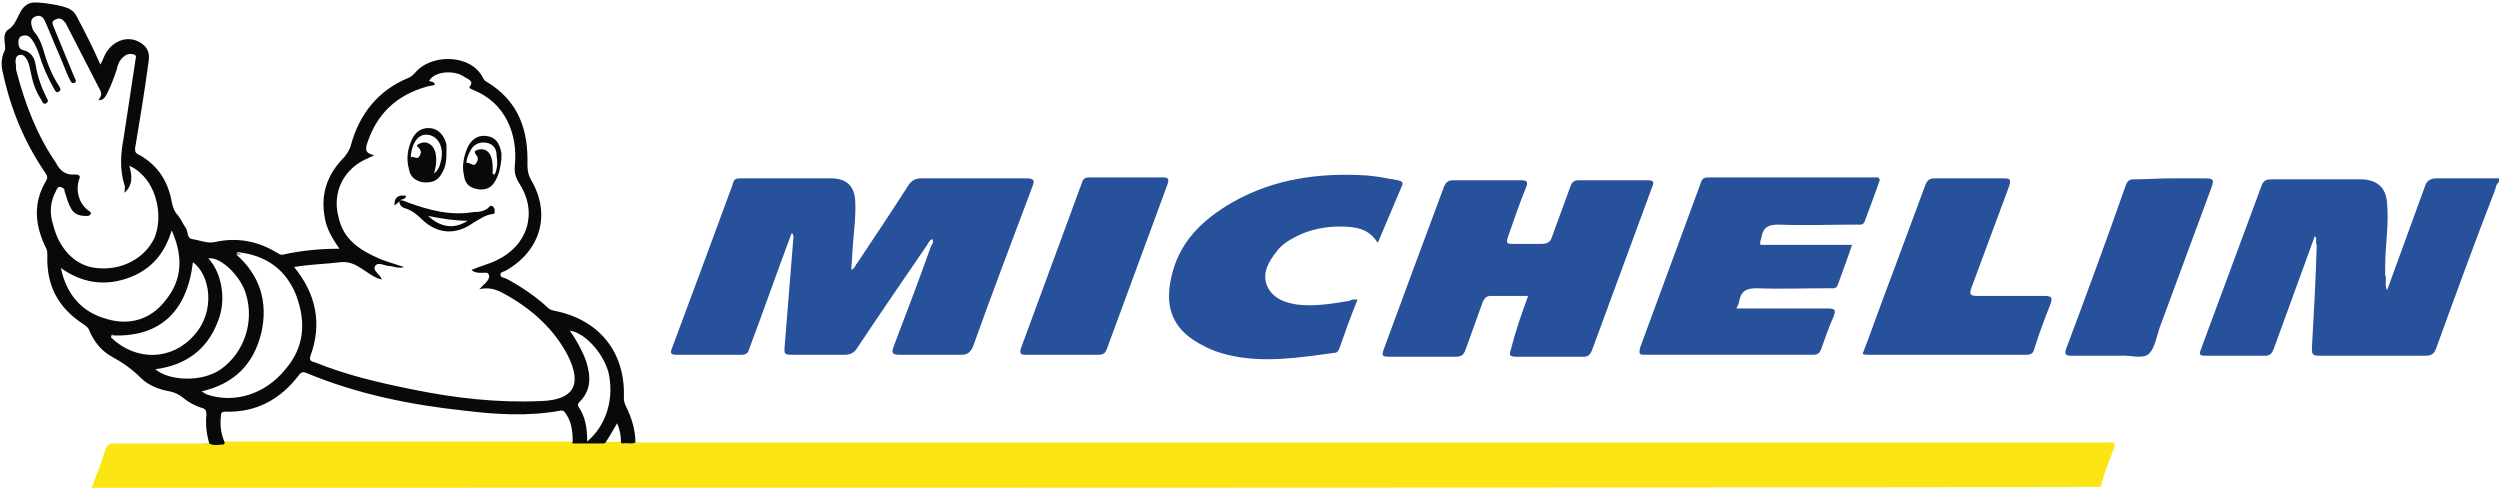
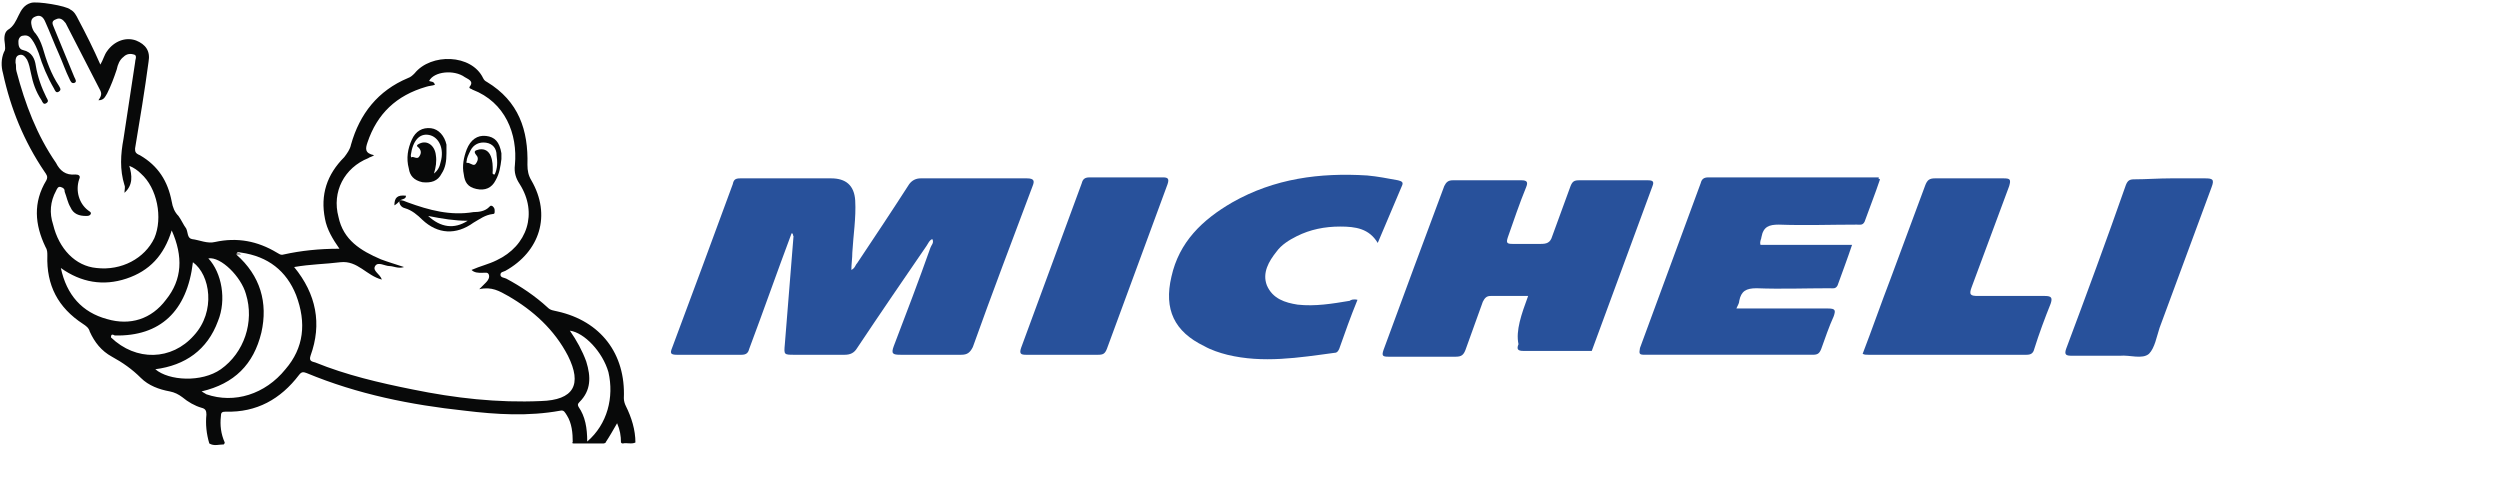
<svg xmlns="http://www.w3.org/2000/svg" version="1.1" id="Capa_1" x="0px" y="0px" width="259.27" height="50.59" viewBox="0 0 259.3 50.6" style="enable-background:new 0 0 259.3 50.6;" xml:space="preserve">
  <style type="text/css">
	.st0{fill:#FBE513;}
	.st1{fill:#28519B;}
	.st2{fill:#989899;}
	.st3{fill:#B8B8B8;}
	.st4{fill:#080909;}
</style>
-   <path class="st0" d="M9.5,50.6c0.5-1.3,1-2.6,1.4-3.9c0.2-0.6,0.5-0.8,1.1-0.7c2.9,0,5.7,0,8.6,0c0.4,0,0.7,0,1.1-0.1  c0.6-0.3,1.1,0.1,1.7-0.1c12,0,24,0,36.1,0c1,0,2,0,3.1,0c0.6,0.1,1.3,0,1.9,0c0.5,0,0.9,0,1.4,0.1c0.4,0,0.8,0,1.2,0  c50.3,0,100.7,0,151,0c0.2,0,0.4,0,0.6,0c0.7-0.1,0.8,0.2,0.5,0.8c-0.5,1.3-1,2.5-1.3,3.8C217.9,50.6,9.5,50.6,9.5,50.6z" />
-   <path class="st1" d="M158.5,30.7c-1.4,0-2.7,0-3.9,0c-0.4,0-0.6,0.2-0.8,0.6c-0.6,1.7-1.2,3.3-1.8,5c-0.2,0.5-0.4,0.7-1,0.7  c-2.3,0-4.7,0-7,0c-0.6,0-0.7-0.1-0.5-0.7c2.1-5.7,4.2-11.4,6.3-17c0.2-0.4,0.4-0.6,0.9-0.6c2.4,0,4.7,0,7.1,0  c0.6,0,0.7,0.2,0.5,0.7c-0.7,1.7-1.3,3.5-1.9,5.2c-0.2,0.6-0.1,0.7,0.5,0.7c1,0,1.9,0,2.9,0c0.6,0,1-0.1,1.2-0.8  c0.6-1.7,1.3-3.5,1.9-5.2c0.2-0.5,0.4-0.6,0.9-0.6c2.4,0,4.7,0,7.1,0c0.5,0,0.7,0.1,0.5,0.6c-2.1,5.7-4.2,11.4-6.3,17.1  c-0.2,0.4-0.4,0.6-0.8,0.6c-2.4,0-4.7,0-7.1,0c-0.6,0-0.7-0.2-0.5-0.7C157.2,34.3,157.8,32.6,158.5,30.7L158.5,30.7z" />
+   <path class="st1" d="M158.5,30.7c-1.4,0-2.7,0-3.9,0c-0.4,0-0.6,0.2-0.8,0.6c-0.6,1.7-1.2,3.3-1.8,5c-0.2,0.5-0.4,0.7-1,0.7  c-2.3,0-4.7,0-7,0c-0.6,0-0.7-0.1-0.5-0.7c2.1-5.7,4.2-11.4,6.3-17c0.2-0.4,0.4-0.6,0.9-0.6c2.4,0,4.7,0,7.1,0  c0.6,0,0.7,0.2,0.5,0.7c-0.7,1.7-1.3,3.5-1.9,5.2c-0.2,0.6-0.1,0.7,0.5,0.7c1,0,1.9,0,2.9,0c0.6,0,1-0.1,1.2-0.8  c0.6-1.7,1.3-3.5,1.9-5.2c0.2-0.5,0.4-0.6,0.9-0.6c2.4,0,4.7,0,7.1,0c0.5,0,0.7,0.1,0.5,0.6c-2.1,5.7-4.2,11.4-6.3,17.1  c-2.4,0-4.7,0-7.1,0c-0.6,0-0.7-0.2-0.5-0.7C157.2,34.3,157.8,32.6,158.5,30.7L158.5,30.7z" />
  <path class="st1" d="M195,18.6c-0.5,1.5-1.1,3-1.6,4.4c-0.2,0.4-0.5,0.3-0.8,0.3c-2.7,0-5.4,0.1-8.1,0c-1,0-1.6,0.2-1.8,1.3  c0,0.2-0.2,0.4-0.1,0.8h9.5c-0.5,1.5-1,2.8-1.5,4.2c-0.2,0.4-0.5,0.3-0.8,0.3c-2.5,0-5.1,0.1-7.6,0c-1.1,0-1.6,0.3-1.8,1.3  c0,0.2-0.1,0.4-0.3,0.8h3c2.2,0,4.3,0,6.5,0c0.8,0,0.8,0.2,0.6,0.8c-0.5,1.1-0.9,2.3-1.3,3.4c-0.2,0.5-0.4,0.6-0.9,0.6  c-5.8,0-11.6,0-17.4,0c-0.6,0-0.6-0.1-0.5-0.7c2.1-5.7,4.2-11.4,6.3-17.1c0.1-0.4,0.3-0.6,0.8-0.6c5.9,0,11.8,0,17.7,0  C194.8,18.5,194.8,18.5,195,18.6L195,18.6z" />
  <path class="st1" d="M140.8,31.1c-0.7,1.7-1.3,3.4-1.9,5.1c-0.1,0.2-0.2,0.4-0.5,0.4c-3.7,0.5-7.4,1.1-11.1,0.2  c-0.8-0.2-1.7-0.5-2.4-0.9c-3.1-1.5-4.2-3.8-3.4-7.2c0.8-3.6,3.2-5.9,6.3-7.7c4.4-2.5,9.1-3.1,14-2.8c1.1,0.1,2.1,0.3,3.2,0.5  c0.4,0.1,0.6,0.2,0.4,0.6c-0.8,1.9-1.6,3.8-2.5,5.9c-0.9-1.5-2.3-1.7-3.9-1.7c-1.6,0-3.1,0.3-4.5,1c-0.8,0.4-1.6,0.9-2.1,1.6  c-0.8,1-1.5,2.2-1,3.5c0.6,1.4,1.9,1.8,3.2,2c1.8,0.2,3.6-0.1,5.4-0.4C140.1,31.1,140.4,31,140.8,31.1L140.8,31.1z" />
  <path class="st1" d="M193.2,36.7c1-2.6,1.9-5.2,2.9-7.8c1.2-3.2,2.4-6.5,3.6-9.7c0.2-0.5,0.4-0.7,1-0.7c2.4,0,4.7,0,7.1,0  c0.7,0,0.8,0.1,0.6,0.8c-1.3,3.5-2.6,7-3.9,10.5c-0.3,0.8-0.1,0.9,0.7,0.9c2.3,0,4.6,0,6.9,0c0.7,0,0.8,0.2,0.6,0.8  c-0.6,1.5-1.2,3.1-1.7,4.7c-0.1,0.4-0.3,0.6-0.8,0.6c-5.5,0-10.9,0-16.4,0C193.5,36.8,193.4,36.8,193.2,36.7L193.2,36.7z" />
  <path class="st1" d="M225.2,18.5c1.2,0,2.3,0,3.5,0c0.8,0,1,0.1,0.7,0.9c-1.8,4.9-3.6,9.7-5.4,14.6c-0.3,0.9-0.5,2.1-1.1,2.7  c-0.7,0.6-2,0.1-3,0.2c-1.7,0-3.4,0-5,0c-0.6,0-0.8-0.1-0.6-0.7c2.1-5.6,4.2-11.3,6.2-17c0.2-0.5,0.4-0.6,0.9-0.6  C222.6,18.6,223.9,18.5,225.2,18.5L225.2,18.5L225.2,18.5z" />
  <path class="st1" d="M110.2,36.8c-1.3,0-2.5,0-3.8,0c-0.5,0-0.7-0.1-0.5-0.7c2.1-5.7,4.2-11.4,6.3-17.1c0.1-0.4,0.3-0.6,0.8-0.6  c2.5,0,5.1,0,7.6,0c0.5,0,0.7,0.1,0.5,0.7c-2.1,5.7-4.2,11.4-6.3,17.1c-0.2,0.5-0.4,0.6-0.9,0.6C112.7,36.8,111.4,36.8,110.2,36.8  L110.2,36.8z" />
-   <path class="st1" d="M252.8,18.5c-0.7,0-1.1,0.2-1.3,0.9c-1.3,3.6-2.6,7.1-3.9,10.7l0,0c0,0,0,0,0,0c0,0,0,0,0,0  c-0.3-0.5,0-1.1-0.2-1.6c0,0,0,0,0,0c0,0,0,0,0,0c0-0.3,0-0.5,0-0.8c0-2.2,0.4-4.4,0.2-6.6c-0.1-1.7-1.1-2.5-2.8-2.5  c-3.1,0-6.1,0-9.2,0c-0.5,0-0.8,0.1-1,0.6c-2.1,5.7-4.2,11.3-6.3,17c-0.2,0.5-0.2,0.7,0.4,0.7c2.1,0,4.2,0,6.3,0  c0.4,0,0.6-0.2,0.8-0.6c1.4-3.9,2.9-7.9,4.3-11.8l0,0c0.3,0.2,0,0.6,0.2,0.9c-0.1,3.6-0.3,7.2-0.5,10.7c0,0.7,0.1,0.8,0.8,0.8  c3.7,0,7.3,0,11,0c0.6,0,0.9-0.2,1.1-0.8c2-5.5,4-11,6.1-16.4c0.1-0.3,0.1-0.6,0.4-0.8v-0.4C257.1,18.5,255,18.5,252.8,18.5z" />
  <path class="st1" d="M106.5,18.5c-3.7,0-7.3,0-11,0c-0.5,0-0.9,0.2-1.2,0.6c-1.8,2.8-3.6,5.5-5.4,8.2c-0.2,0.2-0.2,0.5-0.6,0.7  c0-0.6,0.1-1.2,0.1-1.8c0.1-1.8,0.4-3.6,0.3-5.4c-0.1-1.6-1-2.3-2.5-2.3c-3.1,0-6.3,0-9.4,0c-0.5,0-0.7,0.1-0.8,0.6  c-2.1,5.7-4.2,11.4-6.3,17c-0.2,0.5-0.2,0.7,0.5,0.7c2.2,0,4.5,0,6.7,0c0.5,0,0.7-0.2,0.8-0.6c1.5-4,2.9-8,4.4-12h0l0,0v0v0  c0,0,0,0,0,0c0.2,0,0.1,0.2,0.2,0.3v0c-0.3,3.7-0.6,7.4-0.9,11.2c-0.1,1.1-0.1,1.1,1,1.1c1.7,0,3.5,0,5.2,0c0.6,0,1-0.2,1.3-0.7  c2.4-3.6,4.8-7.1,7.2-10.6c0.2-0.3,0.3-0.6,0.6-0.7c0.2,0.4-0.1,0.6-0.2,0.9c-1.2,3.4-2.5,6.8-3.8,10.2c-0.3,0.8-0.1,0.9,0.7,0.9  c2.1,0,4.2,0,6.3,0c0.6,0,0.9-0.2,1.2-0.8c2-5.6,4.1-11.1,6.2-16.7C107.3,18.8,107.3,18.5,106.5,18.5z" />
  <path class="st2" d="M25,26.4c-0.2,0.1-0.4-0.1-0.5,0.2c-0.1,0-0.2-0.2-0.2-0.2C24.6,26.1,24.8,26.2,25,26.4L25,26.4z" />
-   <path class="st3" d="M11.9,34.8c-0.1,0.1-0.3,0-0.4,0.2c-0.1,0-0.3-0.2-0.2-0.3C11.5,34.5,11.7,34.6,11.9,34.8L11.9,34.8z" />
  <g>
    <path class="st4" d="M64.9,42.1c-0.1-0.2-0.2-0.5-0.2-0.8c0.2-4.6-2.4-8-6.9-9c-0.4-0.1-0.7-0.1-1-0.4c-1.3-1.2-2.8-2.2-4.3-3   c-0.2-0.1-0.6-0.1-0.6-0.4c0-0.3,0.3-0.3,0.5-0.4c3.6-2,4.8-5.8,2.7-9.4c-0.3-0.5-0.4-1-0.4-1.6c0.1-3.6-0.9-6.6-4.2-8.6   c-0.2-0.1-0.3-0.2-0.4-0.4c-1.2-2.5-5.4-2.6-7.1-0.5c-0.2,0.2-0.4,0.4-0.7,0.5c-3.1,1.3-5,3.7-5.9,6.9c-0.1,0.5-0.4,0.9-0.7,1.3   c-1.8,1.8-2.5,3.9-2,6.4c0.2,1.1,0.8,2.1,1.5,3.1c-2.1,0-4,0.2-5.8,0.6c-0.3,0.1-0.5-0.1-0.7-0.2c-2-1.2-4.1-1.6-6.4-1.1   c-0.8,0.2-1.6-0.2-2.4-0.3c-0.5-0.1-0.4-0.7-0.6-1.1c-0.3-0.4-0.5-0.9-0.8-1.3c-0.4-0.4-0.6-0.9-0.7-1.5c-0.4-2.1-1.4-3.7-3.3-4.8   C14,15.9,14,15.7,14,15.4c0.5-3,1-6,1.4-9c0.2-1.1-0.3-1.8-1.3-2.2c-1.1-0.4-2.3,0.1-3,1.1c-0.3,0.4-0.4,0.9-0.7,1.4   C9.7,5.1,8.9,3.5,8.1,2C7.9,1.6,7.7,1.2,7.3,1C6.9,0.6,3.8,0.1,3.2,0.3C1.8,0.7,2,2.4,0.8,3.1C0.4,3.4,0.4,4,0.5,4.6   c0,0.3,0.1,0.5-0.1,0.8C0.1,6.1,0.1,6.9,0.3,7.6c0.8,3.7,2.2,7.1,4.3,10.2c0.2,0.3,0.4,0.5,0.2,0.9c-1.4,2.3-1.2,4.6-0.1,6.9   c0.2,0.3,0.2,0.6,0.2,0.9c-0.1,3.1,1.1,5.4,3.7,7.1c0.3,0.2,0.6,0.4,0.7,0.8c0.5,1.1,1.2,2,2.3,2.6c1.1,0.6,2.1,1.3,3,2.2   c0.8,0.8,1.9,1.2,3,1.4c0.5,0.1,0.9,0.3,1.3,0.6c0.6,0.5,1.3,0.9,2,1.1c0.4,0.1,0.5,0.3,0.5,0.7c-0.1,1,0,2,0.3,3   c0.5,0.3,1,0.1,1.5,0.1l0,0c0,0,0.1-0.1,0.1-0.2c0,0,0,0,0,0c-0.4-0.9-0.5-1.8-0.4-2.7c0-0.4,0.1-0.5,0.5-0.5   c3.2,0.1,5.7-1.3,7.6-3.8c0.3-0.4,0.5-0.3,0.8-0.2c5.3,2.2,10.8,3.3,16.4,3.9c3.3,0.4,6.6,0.6,9.9,0c0.4-0.1,0.5,0.2,0.7,0.5   c0.5,0.8,0.6,1.8,0.6,2.8c0,0,0,0-0.1,0c0.1,0.1,0.1,0.1,0.2,0.1c1,0,2.1,0,3.1,0c0.1,0,0.2-0.1,0.3-0.1c0,0-0.1,0-0.1,0   c0.4-0.6,0.8-1.3,1.2-2c0.3,0.7,0.4,1.3,0.4,2c0,0,0,0,0,0c0.1,0.1,0.1,0.1,0.2,0.1c0.4-0.1,0.9,0.1,1.3-0.1   C65.9,44.6,65.5,43.3,64.9,42.1z M5.8,19.8c0.1-0.2,0.2-0.5,0.5-0.4c0.3,0.1,0.4,0.2,0.4,0.5C6.9,20.4,7,21,7.3,21.5   c0.3,0.7,0.9,0.9,1.6,0.9c0.2,0,0.4,0,0.5-0.2c0.1-0.2-0.2-0.3-0.3-0.4c-0.9-0.7-1.3-2-0.9-3.2c0.2-0.4-0.1-0.5-0.4-0.5   c-1,0.1-1.6-0.4-2-1.2c-2-2.9-3.2-6.1-4.1-9.5c-0.1-0.3,0-0.6-0.1-0.9c0-0.3,0-0.7,0.4-0.8c0.4-0.1,0.6,0.2,0.8,0.5   c0.2,0.4,0.3,0.9,0.4,1.4c0.2,1,0.5,1.9,1.1,2.8c0.1,0.2,0.2,0.5,0.5,0.3c0.3-0.2,0.1-0.4,0-0.6C4.3,9.1,3.9,8,3.7,6.8   C3.6,6.1,3.3,5.4,2.4,5.2C1.9,5.1,1.9,4.6,1.9,4.3c0-0.3,0.2-0.6,0.5-0.6c0.4-0.1,0.7,0.1,0.9,0.4C3.6,4.5,3.8,5,4,5.5   C4.4,6.8,4.9,8,5.6,9.2c0.1,0.2,0.2,0.5,0.5,0.3c0.3-0.2,0.1-0.4,0-0.6c-0.8-1.2-1.3-2.6-1.7-4C4.2,4.3,4,3.9,3.7,3.5   C3.5,3.3,3.4,3.1,3.3,2.8C3.2,2.4,3.1,1.9,3.7,1.7c0.5-0.2,0.8,0.1,1,0.6c0.5,1.1,0.9,2.2,1.4,3.3c0.4,0.9,0.7,1.8,1.1,2.6   c0.1,0.2,0.2,0.5,0.5,0.4c0.3-0.1,0.1-0.4,0-0.6C7,6.3,6.3,4.6,5.6,2.9C5.5,2.6,5.2,2.2,5.8,2c0.4-0.2,0.7,0,1,0.4   c1.2,2.3,2.4,4.7,3.6,7c0.2,0.4,0,0.7-0.2,1c0.6,0,0.7-0.4,0.9-0.7c0.4-0.8,0.7-1.6,1-2.5c0.1-0.5,0.3-1,0.7-1.3   c0.3-0.3,0.7-0.4,1.2-0.2C14.2,5.9,14,6.2,14,6.5c-0.4,2.6-0.8,5.3-1.2,7.9c-0.3,1.6-0.4,3.2,0.1,4.8c0.1,0.2,0,0.5,0,0.8   c0.9-0.8,0.8-1.8,0.5-2.8c0.5,0.2,0.9,0.5,1.2,0.8c1.7,1.5,2.3,4.6,1.4,6.7c-1,2.1-3.4,3.4-6,3.1c-2.2-0.2-3.9-2-4.5-4.5   C5.1,22.1,5.2,20.9,5.8,19.8z M6.3,27.8c2.1,1.5,4.4,1.9,6.8,1.1c2.4-0.8,3.9-2.4,4.7-5c1.2,2.7,1.1,5.1-0.6,7.2   c-1.5,2-3.7,2.7-6.1,2C8.5,32.4,6.9,30.6,6.3,27.8z M11.5,35c0-0.4,0.2-0.3,0.4-0.2v0c4.7,0.1,7.5-2.5,8.1-7.6   c1.8,1.3,2.4,5.1,0.1,7.6C17.8,37.4,14.1,37.5,11.5,35z M16.1,38.3L16.1,38.3c3.1-0.4,5.4-2,6.5-5c0.9-2.2,0.4-5-1-6.5   c1.3-0.2,3.4,1.9,3.9,3.7c0.9,2.9-0.2,6.1-2.6,7.8C20.9,39.7,17.5,39.5,16.1,38.3z M29.6,38.3c-2.1,2.6-5.3,3.6-8.2,2.6   c-0.2-0.1-0.3-0.2-0.5-0.3c3.4-0.8,5.4-2.8,6.2-6.1c0.7-3.1-0.1-5.9-2.6-8.1c0.1-0.4,0.3-0.2,0.5-0.2h0c2.8,0.4,4.7,1.9,5.7,4.4   C31.8,33.5,31.5,36.1,29.6,38.3z M56.1,41.6c-4.5,0.2-8.9-0.3-13.3-1.2c-3.5-0.7-6.9-1.5-10.1-2.8c-0.3-0.1-0.7-0.1-0.5-0.7   c1.2-3.3,0.6-6.4-1.7-9.2h0v0l0,0c1.7-0.3,3.2-0.3,4.8-0.5c1.8-0.2,2.7,1.4,4.3,1.8c-0.2-0.6-1-0.9-0.7-1.4c0.3-0.5,1,0,1.5,0   c0.4,0,0.9,0.3,1.5,0.1c-0.9-0.3-1.6-0.5-2.4-0.8c-2.1-0.9-3.9-2-4.4-4.4c-0.7-2.6,0.6-5.1,3.1-6.1c0.1-0.1,0.3-0.1,0.6-0.3   c-1-0.2-0.9-0.7-0.7-1.3c1-3,3-4.9,6.1-5.8c0.3-0.1,0.6-0.1,0.9-0.2c-0.1-0.4-0.4-0.3-0.6-0.4C45,7.4,47.1,7.2,48.2,8   c0.3,0.2,1,0.4,0.5,1c-0.1,0.2,0.2,0.2,0.3,0.3c3.4,1.3,4.7,4.6,4.4,7.8c-0.1,0.8,0.1,1.4,0.5,2c1.9,3,0.8,6.4-2.4,7.9   c-0.8,0.4-1.7,0.6-2.6,1c0.3,0.3,0.7,0.3,1.1,0.3c0.3,0,0.6-0.1,0.7,0.2c0.1,0.3-0.1,0.6-0.3,0.8c-0.2,0.2-0.4,0.4-0.7,0.7   c1.3-0.3,2.1,0.2,3,0.7c2.6,1.5,4.8,3.5,6.2,6.2C60.4,39.9,59.5,41.5,56.1,41.6z M60.9,45.8C60.9,45.8,60.9,45.8,60.9,45.8   L60.9,45.8C60.9,45.8,60.9,45.8,60.9,45.8c0-1.4-0.2-2.6-0.9-3.6c-0.1-0.2-0.1-0.3,0.1-0.5c1.2-1.2,1.2-2.6,0.7-4.2   c-0.4-1.1-1-2.2-1.7-3.2c1.5,0.2,3.4,2.2,4,4.3C63.7,41.2,63,44,60.9,45.8z" />
    <path class="st4" d="M43.8,18.9c0.9,0.1,1.6-0.1,2-0.9c0.4-0.6,0.5-1.3,0.5-2.1l0,0c0-0.3,0-0.6,0-0.9c-0.2-0.9-0.8-1.6-1.6-1.7   c-0.9-0.1-1.6,0.3-2,1.2c-0.4,0.9-0.6,1.9-0.3,3C42.5,18.2,42.9,18.7,43.8,18.9z M42.6,16.1L42.6,16.1c0.2-1.5,0.9-2.3,1.9-2.1   c1,0.2,1.6,1.4,1.2,2.8c-0.1,0.5-0.3,0.9-0.7,1.2c0.2-0.6,0.3-1.3,0.2-1.9c-0.1-1-0.9-1.6-1.7-1.2c-0.2,0.1-0.4,0.2-0.1,0.4   c0.3,0.3,0.3,0.6,0.1,0.9c-0.2,0.4-0.6,0-0.8,0.1C42.7,16.4,42.6,16.3,42.6,16.1z" />
    <path class="st4" d="M49.4,19.6c0.9,0.2,1.6-0.1,2-0.9c0.4-0.7,0.5-1.4,0.6-2.2v0c0-0.2,0-0.4,0-0.6c-0.2-1.2-0.7-1.7-1.6-1.8   c-0.9-0.1-1.6,0.4-2,1.4c-0.3,0.8-0.5,1.7-0.3,2.6C48.2,18.9,48.5,19.4,49.4,19.6z M48.8,15.6c0.3-0.6,0.9-0.9,1.6-0.8   c0.7,0.1,1.1,0.6,1.1,1.3c0.1,0.7,0.1,1.4-0.2,2c-0.3,0-0.2-0.2-0.2-0.4c0-0.5,0-1-0.2-1.5c-0.2-0.5-0.6-0.8-1.2-0.7   c-0.3,0.1-0.7,0.1-0.3,0.6c0.2,0.2,0.2,0.5,0,0.8c-0.2,0.4-0.5,0.1-0.8,0c-0.2,0-0.3,0-0.2-0.2l0,0C48.4,16.4,48.6,16,48.8,15.6z" />
    <path class="st4" d="M41.5,20.8L41.5,20.8C41.5,20.8,41.5,20.8,41.5,20.8L41.5,20.8c0.2-0.2,0.6-0.1,0.6-0.5   c-0.9-0.1-1.2,0.2-1.2,1C41.1,21.2,41.3,21,41.5,20.8C41.5,20.8,41.5,20.8,41.5,20.8C41.5,20.8,41.5,20.8,41.5,20.8L41.5,20.8z" />
    <path class="st4" d="M51.1,22.2c0.2,0,0.2-0.1,0.2-0.3c0-0.2,0-0.3-0.2-0.5c-0.2-0.1-0.2-0.1-0.4,0.1c-0.4,0.4-1,0.5-1.6,0.5   c-2.4,0.4-4.6-0.2-6.8-1c-0.3-0.1-0.6-0.3-0.9-0.2c0,0.4,0.2,0.7,0.6,0.8c0.7,0.2,1.3,0.7,1.8,1.2c1.6,1.5,3.5,1.6,5.3,0.3   C49.8,22.7,50.3,22.3,51.1,22.2z M44.4,22.4c1.5,0.3,2.8,0.5,4.1,0.5C47.1,23.8,45.7,23.6,44.4,22.4z" />
  </g>
</svg>